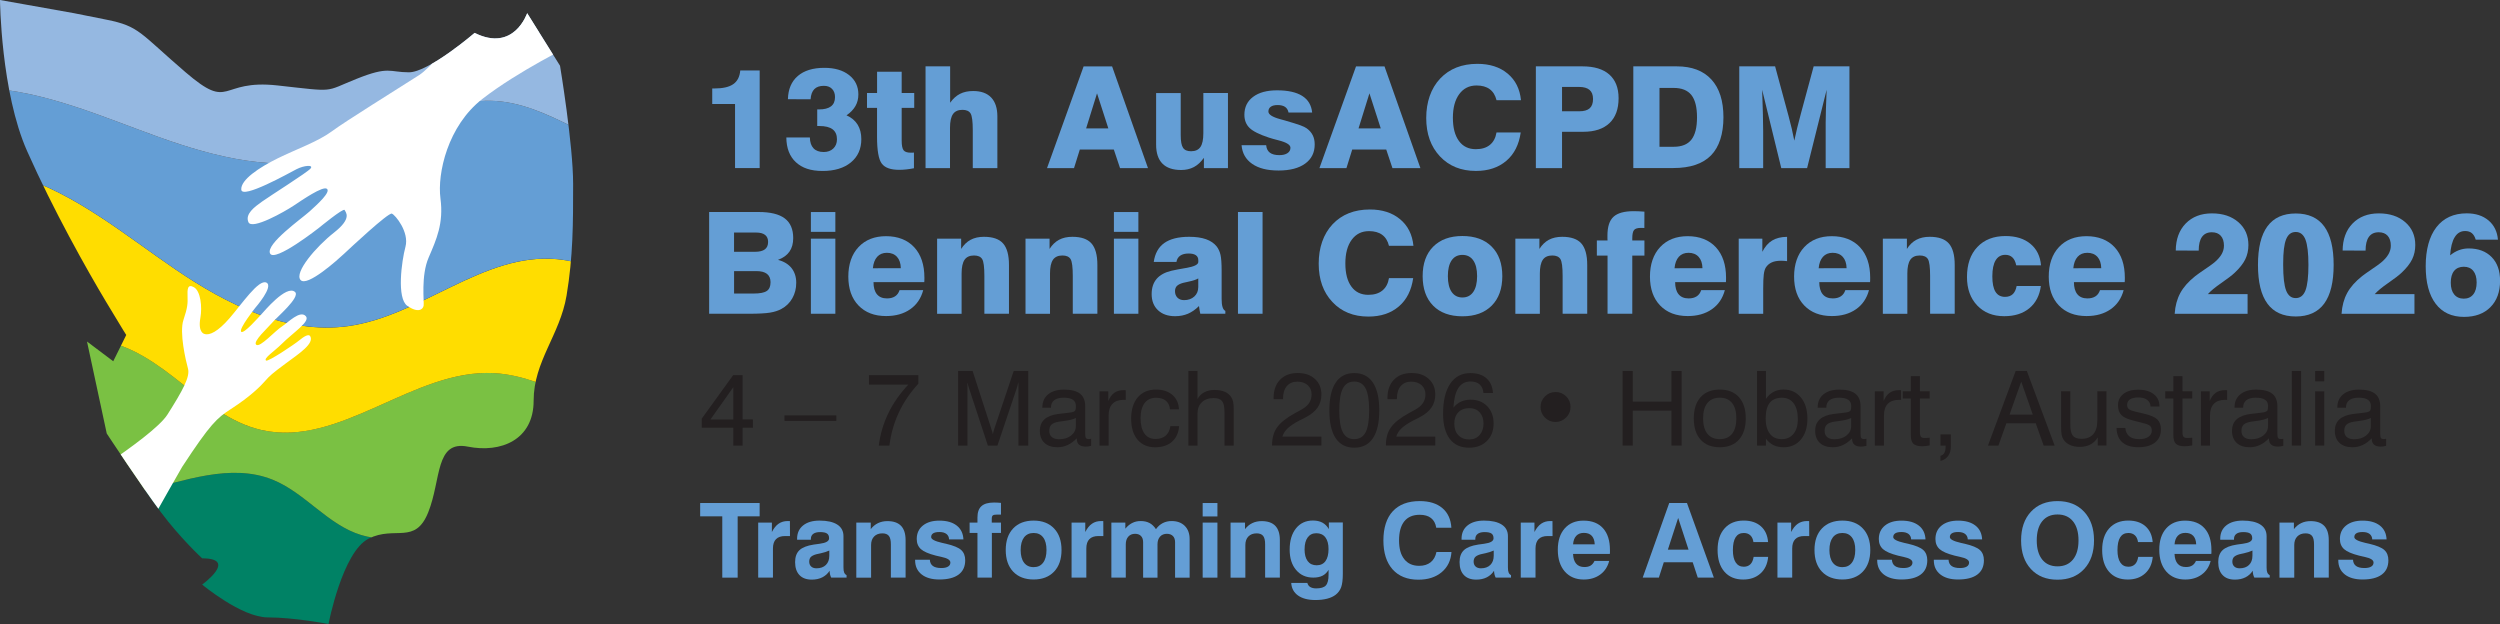
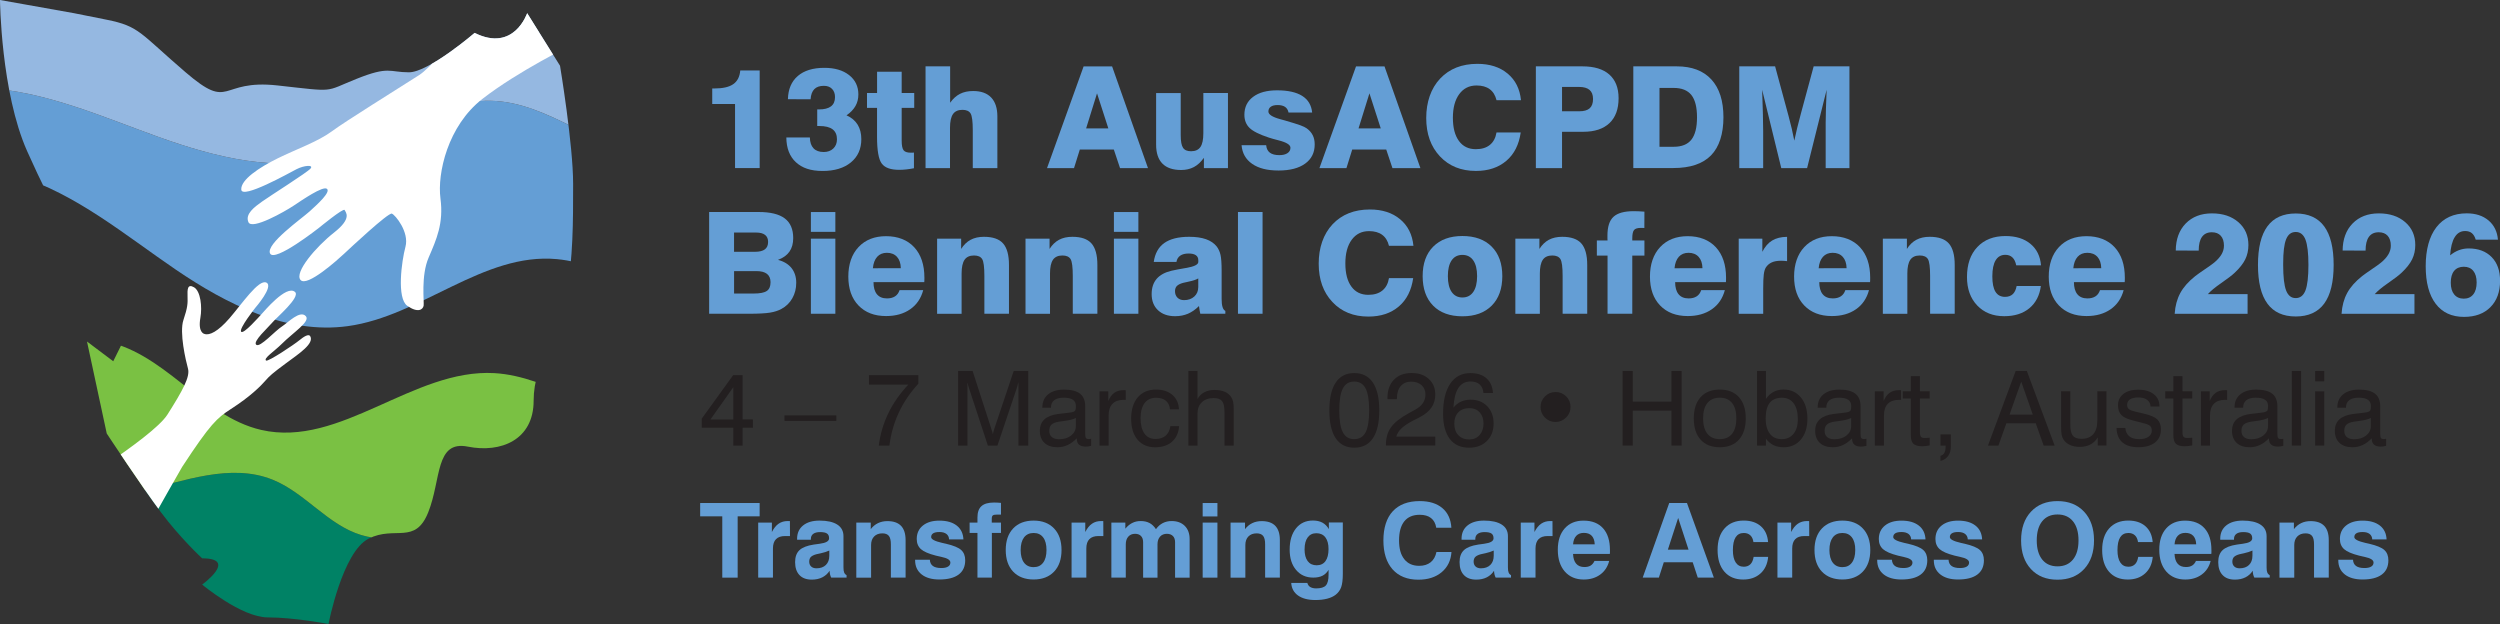
<svg xmlns="http://www.w3.org/2000/svg" id="Layer_1" data-name="Layer 1" viewBox="0 0 726.76 181.4">
  <rect x="0" y="0" width="726.76" height="181.4" fill="#333333" stroke="none" />
  <defs>
    <style>
      .cls-1 {
        fill: #95b8e1;
      }

      .cls-2 {
        fill: #fd0;
      }

      .cls-3 {
        fill: #231f20;
      }

      .cls-4 {
        fill: #fff;
      }

      .cls-5, .cls-6 {
        fill: none;
      }

      .cls-7 {
        fill: #649ed5;
      }

      .cls-8 {
        fill: #7ac143;
      }

      .cls-6 {
        clip-rule: evenodd;
      }

      .cls-9 {
        fill: #b7e5f9;
      }

      .cls-10 {
        clip-path: url(#clippath);
      }

      .cls-11 {
        fill: #008265;
      }
    </style>
    <clipPath id="clippath">
      <path class="cls-6" d="M0,0s.24,26.73,7.88,43.92c7.64,17.19,17.3,34.37,23.02,43.92,5.74,9.54,5.8,9.54,5.8,9.54l-3.78,7.64-7.63-5.74,5.74,26.74s10.04,15.26,15.77,22.92c5.73,7.64,11.97,13.37,11.97,13.37,10.53,0,0,7.63,0,7.63,0,0,11.44,9.54,19.07,9.54s17.66,1.91,17.66,1.91c0,0,4.04-21,11.68-24.82,7.65-3.83,13.49,1.91,17.31-7.64,3.82-9.54,1.96-21,11.52-19.09,9.55,1.9,19.12-1.91,19.12-13.36,0-11.46,7.64-19.11,9.57-30.55,1.91-11.45,1.91-21,1.91-32.46,0-11.46-3.81-34.36-3.81-34.36l-9.55-15.28s-3.82,11.46-15.27,5.73c0,0-13.36,11.46-19.1,11.46s-5.73-1.91-15.27,1.92c-9.54,3.81-5.73,3.81-22.93,1.9-17.18-1.9-13.36,7.64-26.72-3.82-13.37-11.46-13.37-13.37-22.92-15.28q-9.55-1.91-9.55-1.91L0,0h0Z" />
    </clipPath>
  </defs>
  <g>
    <path class="cls-7" d="M213.68,48.87v-18.63h-6.63v-4.52h.58c2.48,0,4.32-.41,5.52-1.25,1.21-.83,1.89-2.16,2.05-3.98h5.64v28.37h-7.17Z" />
    <path class="cls-7" d="M228.6,39.96h6.83c.03,1.38.38,2.43,1.06,3.15s1.67,1.08,2.97,1.08c1.15,0,2.08-.34,2.79-1.02.71-.68,1.06-1.58,1.06-2.69,0-1.29-.43-2.25-1.27-2.89-.85-.64-2.14-.96-3.87-.96h-.6v-4.82h.48c1.57,0,2.74-.3,3.52-.89.78-.6,1.17-1.49,1.17-2.68,0-1.02-.29-1.82-.87-2.41-.58-.59-1.37-.88-2.38-.88-1.21,0-2.13.32-2.76.96s-1,1.63-1.09,2.95l-6.59-.02c.07-2.9,1.02-5.15,2.86-6.74s4.42-2.38,7.74-2.38c3,0,5.39.7,7.19,2.11,1.79,1.41,2.69,3.28,2.69,5.62,0,1.26-.28,2.39-.85,3.38-.57,1-1.44,1.9-2.6,2.7,1.42.62,2.49,1.51,3.22,2.68.73,1.17,1.09,2.58,1.09,4.23,0,2.85-1.01,5.11-3.03,6.77-2.02,1.66-4.77,2.49-8.23,2.49s-5.93-.85-7.76-2.54c-1.83-1.69-2.75-4.09-2.78-7.2Z" />
    <path class="cls-7" d="M252.04,31.36v-4.32h2.93v-6.18h7.15v6.18h3.65v4.32h-3.65v9.46c0,1.45.19,2.4.56,2.87.37.47,1.08.7,2.11.7.23,0,.4,0,.53-.01.13,0,.25-.02.37-.03v4.56c-.75.15-1.48.26-2.2.34-.72.08-1.41.12-2.08.12-2.48,0-4.17-.6-5.08-1.82-.91-1.21-1.37-3.79-1.37-7.74v-8.45h-2.93Z" />
    <path class="cls-7" d="M269.06,48.87v-29.58h7.15v10.58c.83-1.18,1.79-2.04,2.87-2.59,1.08-.55,2.36-.82,3.83-.82,2.29,0,4.03.63,5.23,1.89,1.2,1.26,1.8,3.09,1.8,5.5v15.02h-7.15v-10.98c0-2.57-.21-4.21-.64-4.91s-1.22-1.05-2.37-1.05c-1.26,0-2.18.42-2.75,1.25s-.86,2.17-.86,4.01v11.69h-7.11Z" />
    <path class="cls-7" d="M315.02,19.3h8.27l10.44,29.58h-8.13l-1.81-5.42h-9.88l-1.69,5.42h-7.85l10.64-29.58ZM315.73,37.33h6.47l-3.29-10.2-3.17,10.2Z" />
    <path class="cls-7" d="M356.97,27.05v21.83h-6.99v-3.01c-.86,1.22-1.82,2.12-2.9,2.69-1.08.57-2.32.86-3.72.86-2.41,0-4.22-.62-5.44-1.86-1.22-1.24-1.83-3.07-1.83-5.51v-15h7.15v12.21c0,1.79.22,3.03.67,3.7.45.68,1.23,1.01,2.34,1.01,1.25,0,2.15-.41,2.72-1.24.57-.82.85-2.16.85-4.02v-11.67h7.15Z" />
    <path class="cls-7" d="M360.93,42.21h7.15c.08.96.44,1.69,1.07,2.17.64.48,1.56.72,2.76.72,1,0,1.79-.19,2.37-.58.58-.39.86-.91.86-1.57,0-.84-1.12-1.55-3.37-2.13-1.2-.31-2.18-.58-2.91-.82-2.73-.9-4.6-1.83-5.6-2.8-1-.97-1.51-2.25-1.51-3.83,0-2.21.84-3.95,2.53-5.21,1.69-1.27,4.01-1.9,6.97-1.9,3.16,0,5.59.54,7.31,1.62,1.71,1.08,2.68,2.69,2.89,4.83h-6.87c-.15-.74-.48-1.28-1.01-1.64-.52-.35-1.25-.53-2.17-.53-.86,0-1.52.16-1.98.49-.46.33-.69.79-.69,1.4,0,.86,1.16,1.6,3.49,2.23.56.15,1,.27,1.31.36,2.17.63,3.67,1.1,4.52,1.41.84.31,1.45.61,1.83.89.79.57,1.37,1.25,1.75,2.01.38.76.56,1.65.56,2.67,0,2.37-.92,4.22-2.77,5.56-1.85,1.34-4.42,2.01-7.73,2.01s-5.8-.64-7.67-1.93c-1.87-1.29-2.9-3.1-3.09-5.44Z" />
    <path class="cls-7" d="M394.21,19.3h8.27l10.44,29.58h-8.13l-1.81-5.42h-9.88l-1.69,5.42h-7.85l10.64-29.58ZM394.92,37.33h6.47l-3.29-10.2-3.17,10.2Z" />
    <path class="cls-7" d="M442.08,38.51c-.51,3.55-1.9,6.3-4.19,8.25s-5.23,2.93-8.84,2.93c-4.32,0-7.81-1.41-10.46-4.24-2.65-2.82-3.98-6.54-3.98-11.14s1.35-8.61,4.05-11.47c2.7-2.85,6.31-4.28,10.83-4.28,3.59,0,6.52.94,8.78,2.83,2.27,1.89,3.56,4.46,3.88,7.73h-7.11c-.35-1.42-1.01-2.49-1.98-3.2-.97-.72-2.25-1.07-3.83-1.07-2.12,0-3.79.84-5.02,2.51-1.23,1.67-1.85,3.96-1.85,6.87s.58,5.14,1.75,6.74c1.16,1.6,2.8,2.4,4.92,2.4,1.7,0,3.06-.41,4.09-1.25,1.02-.83,1.66-2.03,1.92-3.61h7.03Z" />
    <path class="cls-7" d="M446.48,48.87v-29.58h13.53c3.43,0,6.04.79,7.83,2.38,1.79,1.59,2.69,3.88,2.69,6.88,0,3.15-.88,5.56-2.65,7.24s-4.31,2.52-7.63,2.52h-6.16v10.56h-7.61ZM454.09,32.35h5.02c1.37,0,2.37-.29,3.02-.87.65-.58.97-1.48.97-2.7s-.34-2.06-1.01-2.64c-.68-.58-1.7-.87-3.06-.87h-4.94v7.09Z" />
    <path class="cls-7" d="M474.81,48.87v-29.58h12.63c4.38,0,7.73,1.27,10.07,3.82,2.34,2.55,3.5,6.21,3.5,10.99s-1.21,8.63-3.62,11.08-6.06,3.67-10.93,3.67h-11.65ZM482.42,42.67h4.12c2.34,0,4.06-.69,5.15-2.07,1.09-1.38,1.64-3.54,1.64-6.49s-.55-5.12-1.64-6.49c-1.09-1.37-2.81-2.06-5.15-2.06h-4.12v17.11Z" />
    <path class="cls-7" d="M505.61,48.87v-29.58h10.42l3.9,14.4c.35,1.27.66,2.51.94,3.7.28,1.2.53,2.37.74,3.5.25-1.2.54-2.47.86-3.78s.69-2.73,1.1-4.25l3.67-13.57h10.4v29.58h-6.91v-13.11c0-.92.02-2.22.07-3.89.05-1.67.12-3.59.21-5.77l-5.68,22.77h-7.51l-5.56-22.77c.09,2.62.17,4.98.22,7.08.05,2.1.08,3.73.08,4.91v10.78h-6.97Z" />
    <path class="cls-7" d="M206.15,91.21v-29.58h14.36c3.44,0,5.98.62,7.62,1.86,1.64,1.24,2.46,3.14,2.46,5.71,0,1.59-.36,2.91-1.09,3.95-.73,1.04-1.84,1.84-3.34,2.4,1.71.44,3.03,1.24,3.94,2.38.91,1.15,1.37,2.57,1.37,4.27s-.38,3.16-1.13,4.5-1.82,2.38-3.18,3.11c-.92.51-2.04.87-3.35,1.08s-3.33.32-6.06.32h-11.57ZM213.4,73.2h6.08c1.29,0,2.24-.24,2.87-.71s.94-1.19.94-2.16c0-.9-.29-1.58-.88-2.04-.59-.46-1.46-.69-2.61-.69h-6.41v5.6ZM213.4,85.33h5.72c1.81,0,3.07-.25,3.8-.75s1.08-1.35,1.08-2.54c0-1.07-.35-1.88-1.03-2.42-.69-.54-1.72-.81-3.08-.81h-6.49v6.53Z" />
    <path class="cls-7" d="M235.73,67.4v-5.76h7.11v5.76h-7.11ZM235.73,91.21v-21.83h7.11v21.83h-7.11Z" />
    <path class="cls-7" d="M261.51,84.35h6.87c-.64,2.4-1.9,4.25-3.79,5.56-1.88,1.31-4.21,1.97-7,1.97-3.39,0-6.06-1.03-8.03-3.08-1.97-2.05-2.95-4.86-2.95-8.4s.99-6.48,2.97-8.58c1.98-2.11,4.65-3.16,8.01-3.16s6.19,1.07,8.17,3.21c1.98,2.14,2.97,5.1,2.97,8.88,0,.35,0,.61-.01.79s-.02.34-.03.47h-14.76c0,1.54.33,2.71.99,3.52s1.64,1.22,2.92,1.22c.95,0,1.73-.2,2.35-.6s1.05-1,1.31-1.79ZM253.74,77.98l8.13-.02c-.03-1.41-.4-2.5-1.11-3.29-.72-.79-1.7-1.18-2.94-1.18-1.18,0-2.12.39-2.82,1.16-.7.78-1.12,1.89-1.25,3.33Z" />
    <path class="cls-7" d="M272.42,91.21v-21.83h6.99v2.99c.75-1.19,1.67-2.08,2.75-2.66s2.38-.87,3.88-.87c2.56,0,4.41.64,5.55,1.92,1.14,1.28,1.72,3.36,1.72,6.25v14.2h-7.15v-10.98c0-2.57-.21-4.21-.64-4.91s-1.22-1.05-2.37-1.05c-1.26,0-2.18.42-2.75,1.25s-.86,2.17-.86,4.01v11.69h-7.11Z" />
    <path class="cls-7" d="M298.12,91.21v-21.83h6.99v2.99c.75-1.19,1.67-2.08,2.75-2.66s2.38-.87,3.88-.87c2.56,0,4.41.64,5.55,1.92,1.14,1.28,1.72,3.36,1.72,6.25v14.2h-7.15v-10.98c0-2.57-.21-4.21-.64-4.91s-1.22-1.05-2.37-1.05c-1.26,0-2.18.42-2.75,1.25s-.86,2.17-.86,4.01v11.69h-7.11Z" />
    <path class="cls-7" d="M323.82,67.4v-5.76h7.11v5.76h-7.11ZM323.82,91.21v-21.83h7.11v21.83h-7.11Z" />
    <path class="cls-7" d="M356.22,91.21h-7.29c-.08-.35-.15-.71-.21-1.08-.06-.37-.12-.76-.17-1.16-1.01,1-2.07,1.75-3.2,2.23-1.13.48-2.37.72-3.73.72-2.1,0-3.76-.58-4.99-1.74s-1.84-2.72-1.84-4.69c0-1.81.48-3.28,1.44-4.41.96-1.13,2.41-1.92,4.35-2.38,1.07-.24,2.43-.5,4.08-.78,2.46-.4,3.69-.99,3.69-1.77v-.52c0-.63-.24-1.11-.71-1.44-.48-.33-1.18-.49-2.12-.49-1.02,0-1.82.21-2.42.62-.6.42-.97,1.02-1.11,1.83h-6.59c.35-2.46,1.37-4.3,3.06-5.5,1.69-1.2,4.1-1.81,7.22-1.81,1.94,0,3.58.23,4.91.7,1.33.47,2.37,1.18,3.12,2.13.52.68.89,1.5,1.1,2.44s.32,2.46.32,4.55v8.27c0,.99.09,1.77.27,2.34s.45.94.81,1.11v.82ZM348.35,80.93c-.55.35-1.51.67-2.89.96-.67.13-1.18.25-1.53.34-.86.24-1.46.55-1.82.92-.36.38-.53.88-.53,1.51,0,.78.24,1.4.72,1.88.48.48,1.12.71,1.91.71,1.22,0,2.21-.35,2.98-1.05s1.15-1.62,1.15-2.76v-2.51Z" />
    <path class="cls-7" d="M359.88,91.21v-29.58h7.15v29.58h-7.15Z" />
    <path class="cls-7" d="M410.82,80.85c-.51,3.55-1.9,6.3-4.19,8.25s-5.23,2.93-8.84,2.93c-4.32,0-7.81-1.41-10.46-4.24-2.65-2.82-3.98-6.54-3.98-11.14s1.35-8.61,4.05-11.47c2.7-2.85,6.31-4.28,10.83-4.28,3.59,0,6.52.94,8.78,2.83,2.27,1.89,3.56,4.46,3.88,7.73h-7.11c-.35-1.42-1.01-2.49-1.98-3.2-.97-.72-2.25-1.07-3.83-1.07-2.12,0-3.79.84-5.02,2.51-1.23,1.67-1.85,3.96-1.85,6.87s.58,5.14,1.75,6.74c1.16,1.6,2.8,2.4,4.92,2.4,1.7,0,3.06-.41,4.09-1.25,1.02-.83,1.66-2.03,1.92-3.61h7.03Z" />
    <path class="cls-7" d="M413.57,80.27c0-3.65,1.02-6.51,3.07-8.57,2.05-2.06,4.88-3.09,8.49-3.09s6.47,1.03,8.52,3.09c2.05,2.06,3.08,4.92,3.08,8.57s-1.03,6.52-3.08,8.58c-2.06,2.07-4.9,3.1-8.52,3.1s-6.48-1.03-8.51-3.09c-2.03-2.06-3.05-4.93-3.05-8.59ZM420.9,80.27c0,2,.37,3.53,1.1,4.6.74,1.07,1.78,1.61,3.13,1.61s2.42-.54,3.16-1.62c.74-1.08,1.11-2.61,1.11-4.59s-.37-3.49-1.11-4.56c-.74-1.07-1.8-1.61-3.16-1.61s-2.41.53-3.14,1.6-1.09,2.59-1.09,4.57Z" />
    <path class="cls-7" d="M440.52,91.21v-21.83h6.99v2.99c.75-1.19,1.67-2.08,2.75-2.66s2.38-.87,3.88-.87c2.56,0,4.41.64,5.55,1.92,1.14,1.28,1.72,3.36,1.72,6.25v14.2h-7.15v-10.98c0-2.57-.21-4.21-.64-4.91s-1.22-1.05-2.37-1.05c-1.26,0-2.18.42-2.75,1.25s-.86,2.17-.86,4.01v11.69h-7.11Z" />
    <path class="cls-7" d="M467.32,91.21v-16.91h-3.11v-4.4h3.11c-.01-.17-.02-.36-.03-.56s0-.5,0-.88c0-2.54.58-4.36,1.76-5.44s3.12-1.63,5.85-1.63c.39,0,.85.01,1.38.03.53.02,1.11.06,1.76.11l-.02,4.76c-.11-.01-.24-.02-.39-.03s-.36-.01-.61-.01c-.98,0-1.64.2-1.99.61-.35.41-.52,1.22-.52,2.42v.62h3.53v4.4h-3.53v16.91h-7.17Z" />
    <path class="cls-7" d="M494.55,84.35h6.87c-.64,2.4-1.9,4.25-3.79,5.56-1.88,1.31-4.21,1.97-7,1.97-3.39,0-6.06-1.03-8.03-3.08-1.97-2.05-2.95-4.86-2.95-8.4s.99-6.48,2.97-8.58c1.98-2.11,4.65-3.16,8.01-3.16s6.19,1.07,8.17,3.21c1.98,2.14,2.97,5.1,2.97,8.88,0,.35,0,.61-.01.79s-.02.34-.03.47h-14.76c0,1.54.33,2.71.99,3.52s1.64,1.22,2.92,1.22c.95,0,1.73-.2,2.35-.6s1.05-1,1.31-1.79ZM486.78,77.98l8.13-.02c-.03-1.41-.4-2.5-1.11-3.29-.72-.79-1.7-1.18-2.94-1.18-1.18,0-2.12.39-2.82,1.16-.7.78-1.12,1.89-1.25,3.33Z" />
    <path class="cls-7" d="M505.45,91.21v-21.83h6.87v3.82c.76-1.5,1.71-2.59,2.85-3.28s2.58-1.05,4.34-1.07v7.07c-.31-.04-.61-.07-.91-.09-.3-.02-.59-.03-.85-.03-1.1,0-2.01.16-2.72.49-.72.33-1.29.83-1.72,1.51-.27.46-.46,1.11-.57,1.96-.11.85-.17,2.23-.17,4.13v7.33h-7.11Z" />
    <path class="cls-7" d="M536.45,84.35h6.87c-.64,2.4-1.9,4.25-3.79,5.56-1.88,1.31-4.21,1.97-7,1.97-3.39,0-6.06-1.03-8.03-3.08-1.97-2.05-2.95-4.86-2.95-8.4s.99-6.48,2.97-8.58c1.98-2.11,4.65-3.16,8.01-3.16s6.19,1.07,8.17,3.21c1.98,2.14,2.97,5.1,2.97,8.88,0,.35,0,.61-.01.79s-.02.34-.03.47h-14.76c0,1.54.33,2.71.99,3.52s1.64,1.22,2.92,1.22c.95,0,1.73-.2,2.35-.6s1.05-1,1.31-1.79ZM528.68,77.98l8.13-.02c-.03-1.41-.4-2.5-1.11-3.29-.72-.79-1.7-1.18-2.94-1.18-1.18,0-2.12.39-2.82,1.16-.7.78-1.12,1.89-1.25,3.33Z" />
    <path class="cls-7" d="M547.35,91.21v-21.83h6.99v2.99c.75-1.19,1.67-2.08,2.75-2.66s2.38-.87,3.88-.87c2.56,0,4.41.64,5.55,1.92,1.14,1.28,1.72,3.36,1.72,6.25v14.2h-7.15v-10.98c0-2.57-.21-4.21-.64-4.91s-1.22-1.05-2.37-1.05c-1.26,0-2.18.42-2.75,1.25s-.86,2.17-.86,4.01v11.69h-7.11Z" />
    <path class="cls-7" d="M593.29,83.12c-.36,2.77-1.48,4.93-3.34,6.48-1.87,1.55-4.31,2.32-7.32,2.32-3.25,0-5.87-1.04-7.85-3.12-1.98-2.08-2.97-4.84-2.97-8.26,0-3.69,1-6.61,3.01-8.73,2.01-2.13,4.74-3.19,8.19-3.19,3,0,5.41.75,7.24,2.26,1.83,1.51,2.85,3.59,3.08,6.25h-7.21c-.2-1.02-.57-1.78-1.1-2.29-.53-.51-1.22-.76-2.07-.76-1.23,0-2.17.53-2.81,1.59-.64,1.06-.96,2.61-.96,4.66s.3,3.5.91,4.49,1.54,1.48,2.78,1.48c.94,0,1.68-.26,2.24-.78.56-.52.93-1.31,1.13-2.37h7.05Z" />
    <path class="cls-7" d="M610.48,84.35h6.87c-.64,2.4-1.9,4.25-3.79,5.56-1.88,1.31-4.21,1.97-7,1.97-3.39,0-6.06-1.03-8.03-3.08-1.97-2.05-2.95-4.86-2.95-8.4s.99-6.48,2.97-8.58c1.98-2.11,4.65-3.16,8.01-3.16s6.19,1.07,8.17,3.21c1.98,2.14,2.97,5.1,2.97,8.88,0,.35,0,.61-.01.79s-.02.34-.03.47h-14.76c0,1.54.33,2.71.99,3.52s1.64,1.22,2.92,1.22c.95,0,1.73-.2,2.35-.6s1.05-1,1.31-1.79ZM602.71,77.98l8.13-.02c-.03-1.41-.4-2.5-1.11-3.29-.72-.79-1.7-1.18-2.94-1.18-1.18,0-2.12.39-2.82,1.16-.7.78-1.12,1.89-1.25,3.33Z" />
    <path class="cls-7" d="M632.19,91.21c.15-2.29.69-4.29,1.62-6.01.93-1.72,2.38-3.36,4.35-4.93.62-.48,1.55-1.14,2.8-1.99,1.25-.84,2.16-1.49,2.72-1.95.95-.79,1.66-1.59,2.13-2.4.47-.81.7-1.64.7-2.5,0-1.25-.31-2.21-.92-2.89s-1.49-1.02-2.61-1.02c-1.26,0-2.21.45-2.85,1.34s-.96,2.22-.96,3.99l-6.67-.02c.03-3.29.99-5.92,2.9-7.87,1.91-1.95,4.45-2.93,7.62-2.93s5.71.85,7.67,2.54c1.95,1.69,2.93,3.91,2.93,6.64,0,1.53-.3,2.92-.91,4.17s-1.64,2.56-3.1,3.93c-.75.71-2.04,1.7-3.88,2.97s-3.13,2.35-3.9,3.23h11.55v5.72h-21.18Z" />
    <path class="cls-7" d="M656.4,77.02c0-4.99.91-8.73,2.74-11.22,1.83-2.49,4.58-3.74,8.24-3.74s6.44,1.25,8.27,3.74c1.83,2.49,2.75,6.23,2.75,11.22s-.92,8.75-2.75,11.24c-1.83,2.49-4.59,3.74-8.27,3.74s-6.42-1.25-8.24-3.74c-1.83-2.49-2.74-6.24-2.74-11.24ZM663.73,77.02c0,3.47.28,5.94.85,7.42s1.5,2.22,2.8,2.22,2.25-.75,2.83-2.24c.57-1.49.86-3.96.86-7.4s-.29-5.86-.86-7.35c-.58-1.49-1.52-2.23-2.83-2.23s-2.23.71-2.8,2.13c-.57,1.42-.85,3.77-.85,7.05v.4Z" />
    <path class="cls-7" d="M680.7,91.21c.15-2.29.69-4.29,1.62-6.01.93-1.72,2.38-3.36,4.35-4.93.62-.48,1.55-1.14,2.8-1.99,1.25-.84,2.16-1.49,2.72-1.95.95-.79,1.66-1.59,2.13-2.4.47-.81.7-1.64.7-2.5,0-1.25-.31-2.21-.92-2.89s-1.49-1.02-2.61-1.02c-1.26,0-2.21.45-2.85,1.34s-.96,2.22-.96,3.99l-6.67-.02c.03-3.29.99-5.92,2.9-7.87,1.91-1.95,4.45-2.93,7.62-2.93s5.71.85,7.67,2.54c1.95,1.69,2.93,3.91,2.93,6.64,0,1.53-.3,2.92-.91,4.17s-1.64,2.56-3.1,3.93c-.75.71-2.04,1.7-3.88,2.97s-3.13,2.35-3.9,3.23h11.55v5.72h-21.18Z" />
    <path class="cls-7" d="M726.14,69.67h-6.44c-.25-.86-.63-1.49-1.13-1.9s-1.15-.61-1.96-.61c-1.27,0-2.28.59-3.01,1.78-.74,1.18-1.18,2.95-1.34,5.29.82-.67,1.67-1.17,2.57-1.51.9-.33,1.83-.5,2.81-.5,2.82,0,5.05.84,6.69,2.51s2.45,3.96,2.45,6.87c0,3.25-.94,5.82-2.81,7.7-1.87,1.88-4.43,2.82-7.67,2.82-3.57,0-6.32-1.27-8.25-3.83-1.93-2.55-2.89-6.19-2.89-10.93s1.04-8.65,3.12-11.32,5.02-4.02,8.8-4.02c2.6,0,4.71.69,6.34,2.06,1.63,1.37,2.54,3.24,2.74,5.59ZM716.24,86.82c1.16,0,2.08-.41,2.74-1.23.66-.82.99-1.98.99-3.46s-.33-2.59-.98-3.39c-.66-.8-1.57-1.2-2.75-1.2s-2.16.4-2.81,1.2c-.66.8-.98,1.95-.98,3.43s.33,2.62,1,3.43c.67.82,1.6,1.22,2.79,1.22Z" />
    <path class="cls-3" d="M213.17,129.53v-5.18h-9.17v-2.65l9.14-12.65h2.74v12.88h2.99v2.42h-2.99v5.18h-2.71ZM206.53,121.94h6.64v-9.38l-6.64,9.38Z" />
    <path class="cls-3" d="M228.05,122.36v-1.61h15.08v1.61h-15.08Z" />
    <path class="cls-3" d="M255.46,129.53c.44-3.35,1.37-6.48,2.78-9.4s3.35-5.7,5.82-8.33h-11.45v-2.75h14.36v2.5c-2.38,2.57-4.26,5.35-5.66,8.34-1.4,2.99-2.32,6.2-2.76,9.64h-3.08Z" />
    <path class="cls-3" d="M281.24,111.05v18.48h-2.71v-21.69h4.21l5.37,16.6c.16.47.27.84.35,1.1.07.26.13.49.17.68.08-.36.16-.69.24-.97.08-.28.16-.55.25-.81l5.57-16.6h4.23v21.69h-2.86v-18.48c-.07.31-.15.63-.24.95-.09.32-.18.63-.28.95l-5.58,16.58h-2.78l-5.45-16.58c-.1-.27-.19-.57-.27-.88-.08-.31-.15-.65-.22-1.02Z" />
    <path class="cls-3" d="M313,127.43c-.82.86-1.7,1.51-2.63,1.94-.93.43-1.91.65-2.95.65-1.61,0-2.87-.42-3.77-1.26-.9-.84-1.36-2-1.36-3.48s.44-2.56,1.33-3.37c.89-.81,2.24-1.34,4.06-1.58.46-.05,1.08-.12,1.87-.21,1.34-.14,2.17-.27,2.47-.4.31-.12.51-.27.6-.46s.15-.61.15-1.24c0-.81-.29-1.41-.88-1.81-.59-.4-1.48-.6-2.66-.6s-2.15.24-2.78.74-.93,1.22-.93,2.18h-2.5v-.12c0-1.59.56-2.85,1.68-3.77,1.12-.92,2.66-1.38,4.62-1.38,2.11,0,3.66.4,4.66,1.19,1,.79,1.5,2.02,1.5,3.7v7.89c0,.68.07,1.11.22,1.31.15.2.41.29.8.29.08,0,.17,0,.29-.02.11-.02.25-.04.41-.07v2.05c-.32.09-.61.15-.85.18-.24.03-.47.05-.68.05-.88,0-1.55-.19-1.99-.57-.44-.38-.66-.96-.66-1.74v-.09ZM312.75,121.51c-.71.38-1.92.68-3.64.9-.61.08-1.06.14-1.37.19-.96.16-1.65.44-2.08.85-.42.41-.63,1.01-.63,1.8s.24,1.39.74,1.81c.49.42,1.19.63,2.11.63,1.42,0,2.59-.36,3.5-1.08.91-.72,1.37-1.63,1.37-2.75v-2.36Z" />
    <path class="cls-3" d="M319.63,129.53v-15.77h2.56v2.83c.42-1.06.99-1.85,1.72-2.38s1.61-.79,2.66-.79c.2,0,.34,0,.43,0,.09,0,.18.02.26.04v2.8c-.07,0-.15-.02-.24-.02s-.22,0-.4,0c-1.41,0-2.49.39-3.23,1.16-.74.77-1.11,1.89-1.11,3.36v8.78h-2.65Z" />
    <path class="cls-3" d="M340.11,119.01c-.08-1.08-.47-1.91-1.17-2.5-.7-.58-1.66-.88-2.88-.88-1.43,0-2.54.52-3.32,1.55-.78,1.03-1.17,2.5-1.17,4.42s.38,3.41,1.13,4.45c.75,1.04,1.81,1.56,3.19,1.56,1.24,0,2.23-.32,2.97-.96s1.2-1.57,1.38-2.78h2.53c-.14,1.93-.82,3.44-2.05,4.53-1.23,1.08-2.87,1.63-4.95,1.63s-3.86-.74-5.09-2.22c-1.23-1.48-1.85-3.51-1.85-6.1s.64-4.71,1.93-6.21c1.29-1.5,3.05-2.25,5.3-2.25,1.98,0,3.57.52,4.76,1.55,1.19,1.04,1.83,2.44,1.91,4.2h-2.62Z" />
    <path class="cls-3" d="M355.97,129.53v-9.7c0-1.56-.24-2.64-.71-3.23-.48-.59-1.29-.88-2.45-.88-1.43,0-2.57.4-3.42,1.21s-1.27,1.9-1.27,3.28v9.32h-2.65v-21.69h2.65v8.14c.48-.85,1.14-1.51,1.99-1.95.84-.45,1.83-.67,2.96-.67,1.19,0,2.19.18,3,.54s1.44.89,1.89,1.61c.24.38.42.83.53,1.35.11.52.16,1.33.16,2.45v10.22h-2.68Z" />
-     <path class="cls-3" d="M369.79,129.53v-.18c0-2.03.49-3.74,1.48-5.13.99-1.39,2.71-2.76,5.16-4.1l1.78-.97c1.06-.58,1.84-1.23,2.33-1.96.5-.73.74-1.57.74-2.53,0-1.12-.38-2.02-1.13-2.69-.76-.68-1.77-1.02-3.03-1.02s-2.3.43-3.03,1.29c-.73.86-1.1,2.05-1.1,3.56v.25h-2.75v-.37c0-2.24.63-4.01,1.89-5.3,1.26-1.3,2.96-1.94,5.11-1.94s3.75.57,5.01,1.72c1.26,1.15,1.89,2.66,1.89,4.52,0,1.45-.37,2.72-1.1,3.79-.74,1.08-1.88,2.01-3.42,2.82l-1.78.9c-1.61.84-2.79,1.63-3.54,2.35-.75.72-1.25,1.52-1.5,2.39h11.34v2.59h-14.36Z" />
    <path class="cls-3" d="M386.45,119.32c0-3.55.61-6.25,1.84-8.1,1.23-1.84,3.02-2.77,5.39-2.77s4.18.92,5.42,2.76c1.24,1.84,1.86,4.54,1.86,8.11s-.62,6.23-1.85,8.07c-1.23,1.84-3.04,2.75-5.43,2.75s-4.16-.92-5.39-2.75c-1.23-1.84-1.84-4.53-1.84-8.07ZM389.33,119.32c0,2.91.35,5.02,1.04,6.35.7,1.33,1.8,1.99,3.3,1.99s2.61-.66,3.31-1.98c.69-1.32,1.04-3.44,1.04-6.37s-.35-5.07-1.04-6.4c-.69-1.33-1.79-1.99-3.31-1.99s-2.6.67-3.3,2.01c-.7,1.34-1.04,3.47-1.04,6.38Z" />
    <path class="cls-3" d="M402.89,129.53v-.18c0-2.03.49-3.74,1.48-5.13.99-1.39,2.71-2.76,5.16-4.1l1.78-.97c1.06-.58,1.84-1.23,2.33-1.96.5-.73.74-1.57.74-2.53,0-1.12-.38-2.02-1.13-2.69-.76-.68-1.77-1.02-3.03-1.02s-2.3.43-3.03,1.29c-.73.86-1.1,2.05-1.1,3.56v.25h-2.75v-.37c0-2.24.63-4.01,1.89-5.3,1.26-1.3,2.96-1.94,5.11-1.94s3.75.57,5.01,1.72c1.26,1.15,1.89,2.66,1.89,4.52,0,1.45-.37,2.72-1.1,3.79-.74,1.08-1.88,2.01-3.42,2.82l-1.78.9c-1.61.84-2.79,1.63-3.54,2.35-.75.72-1.25,1.52-1.5,2.39h11.34v2.59h-14.36Z" />
    <path class="cls-3" d="M434.02,114.25h-2.78c-.1-1.1-.47-1.93-1.1-2.5-.64-.57-1.53-.85-2.67-.85-1.53,0-2.7.63-3.52,1.89-.81,1.26-1.29,3.16-1.43,5.71.6-.76,1.32-1.33,2.16-1.72.84-.39,1.78-.59,2.82-.59,2,0,3.62.64,4.85,1.91,1.23,1.27,1.85,2.95,1.85,5.03s-.66,3.79-1.97,5.08c-1.31,1.3-3.03,1.94-5.15,1.94-2.44,0-4.32-.85-5.62-2.55-1.3-1.7-1.95-4.15-1.95-7.34,0-3.76.69-6.66,2.08-8.72,1.38-2.05,3.33-3.08,5.85-3.08,1.98,0,3.54.5,4.68,1.51s1.77,2.44,1.9,4.29ZM431.27,123.14c0-1.37-.38-2.45-1.13-3.27s-1.74-1.22-2.97-1.22c-1.37,0-2.45.4-3.23,1.21-.78.8-1.17,1.91-1.17,3.31s.39,2.52,1.17,3.34,1.83,1.24,3.14,1.24,2.27-.42,3.03-1.27,1.15-1.96,1.15-3.34Z" />
    <path class="cls-3" d="M447.85,118.31c0-1.21.43-2.23,1.28-3.08s1.89-1.27,3.09-1.27,2.22.43,3.07,1.27c.85.85,1.27,1.87,1.27,3.07s-.43,2.23-1.29,3.08c-.86.86-1.89,1.29-3.08,1.29s-2.23-.43-3.08-1.28c-.84-.85-1.27-1.89-1.27-3.09Z" />
    <path class="cls-3" d="M471.7,129.53v-21.69h2.95v8.91h11.25v-8.91h2.96v21.69h-2.96v-10.16h-11.25v10.16h-2.95Z" />
    <path class="cls-3" d="M492.39,121.63c0-2.64.66-4.7,1.98-6.17,1.32-1.47,3.17-2.21,5.56-2.21s4.26.73,5.58,2.2c1.33,1.47,1.99,3.53,1.99,6.18s-.66,4.71-1.98,6.18-3.17,2.21-5.56,2.21-4.26-.73-5.58-2.2c-1.33-1.47-1.99-3.53-1.99-6.19ZM495.1,121.63c0,1.95.42,3.45,1.26,4.48.84,1.04,2.04,1.55,3.6,1.55s2.74-.52,3.56-1.55c.82-1.04,1.24-2.53,1.24-4.48s-.41-3.43-1.24-4.47c-.83-1.04-2.01-1.55-3.56-1.55s-2.77.52-3.61,1.55c-.84,1.03-1.25,2.52-1.25,4.48Z" />
    <path class="cls-3" d="M510.78,129.53v-21.69h2.59v8.11c.61-.89,1.34-1.57,2.2-2.03s1.83-.68,2.91-.68c2.09,0,3.77.77,5.04,2.3s1.9,3.58,1.9,6.16-.63,4.55-1.88,6.06-2.93,2.26-5.03,2.26c-1.11,0-2.08-.2-2.91-.6-.83-.4-1.57-1.03-2.23-1.87v1.99h-2.59ZM513.28,121.54c0,1.96.4,3.47,1.21,4.53.8,1.06,1.95,1.59,3.45,1.59s2.6-.52,3.44-1.55c.84-1.03,1.26-2.44,1.26-4.24,0-1.99-.41-3.53-1.21-4.62-.81-1.08-1.96-1.63-3.45-1.63s-2.73.49-3.51,1.48c-.78.99-1.17,2.46-1.17,4.43Z" />
    <path class="cls-3" d="M538.39,127.43c-.82.86-1.7,1.51-2.63,1.94-.93.43-1.91.65-2.95.65-1.61,0-2.87-.42-3.77-1.26-.9-.84-1.36-2-1.36-3.48s.44-2.56,1.33-3.37c.89-.81,2.24-1.34,4.06-1.58.46-.05,1.08-.12,1.87-.21,1.34-.14,2.17-.27,2.47-.4.31-.12.51-.27.6-.46s.15-.61.15-1.24c0-.81-.29-1.41-.88-1.81-.59-.4-1.48-.6-2.66-.6s-2.15.24-2.78.74-.93,1.22-.93,2.18h-2.5v-.12c0-1.59.56-2.85,1.68-3.77,1.12-.92,2.66-1.38,4.62-1.38,2.11,0,3.66.4,4.66,1.19,1,.79,1.5,2.02,1.5,3.7v7.89c0,.68.07,1.11.22,1.31.15.2.41.29.8.29.08,0,.17,0,.29-.02.11-.02.25-.04.41-.07v2.05c-.32.09-.61.15-.85.18-.24.03-.47.05-.68.05-.88,0-1.55-.19-1.99-.57-.44-.38-.66-.96-.66-1.74v-.09ZM538.14,121.51c-.71.38-1.92.68-3.64.9-.61.08-1.06.14-1.37.19-.96.16-1.65.44-2.08.85-.42.41-.63,1.01-.63,1.8s.24,1.39.74,1.81c.49.42,1.19.63,2.11.63,1.42,0,2.59-.36,3.5-1.08.91-.72,1.37-1.63,1.37-2.75v-2.36Z" />
    <path class="cls-3" d="M545.02,129.53v-15.77h2.56v2.83c.42-1.06.99-1.85,1.72-2.38s1.61-.79,2.66-.79c.2,0,.34,0,.43,0,.09,0,.18.02.26.04v2.8c-.07,0-.15-.02-.24-.02s-.22,0-.4,0c-1.41,0-2.49.39-3.23,1.16-.74.77-1.11,1.89-1.11,3.36v8.78h-2.65Z" />
    <path class="cls-3" d="M558.13,125.56c0,.71.1,1.18.3,1.41s.57.35,1.11.35c.16,0,.35,0,.57-.02.22,0,.51-.03.86-.06v2.25c-.44.08-.84.14-1.19.18-.35.04-.66.06-.93.06-1.25,0-2.12-.24-2.62-.72-.5-.48-.75-1.33-.75-2.56v-10.59h-2.35v-2.11h2.35v-4.4h2.65v4.4h2.84v2.11h-2.84v9.69Z" />
    <path class="cls-3" d="M564.1,129.53v-3.25h3.02v3.52c0,1.11-.26,2.03-.79,2.75-.53.73-1.27,1.21-2.23,1.44v-1.5c.47-.1.84-.36,1.1-.8.26-.44.39-1,.39-1.7v-.46h-1.49Z" />
    <path class="cls-3" d="M577.91,129.53l8.05-21.69h3.25l8.08,21.69h-3.19l-2.3-6.48h-8.54l-2.31,6.48h-3.05ZM584.18,120.52h6.76l-3.36-9.57-3.4,9.57Z" />
    <path class="cls-3" d="M601.85,113.76v9.67c0,1.55.24,2.63.73,3.23.49.6,1.31.91,2.47.91,1.53,0,2.69-.45,3.47-1.35.79-.9,1.18-2.22,1.18-3.97v-8.5h2.65v15.77h-2.53v-2.36c-.55.91-1.26,1.6-2.14,2.06-.87.46-1.9.69-3.08.69-1.1,0-2.06-.19-2.87-.56s-1.44-.9-1.87-1.59c-.25-.38-.42-.83-.53-1.35-.11-.52-.16-1.33-.16-2.45v-10.22h2.68Z" />
    <path class="cls-3" d="M615.29,124.41h2.55c.1,1.07.48,1.88,1.16,2.43.67.55,1.63.82,2.86.82,1.14,0,2.04-.22,2.69-.67s.99-1.06.99-1.83c0-.58-.17-1.02-.49-1.33-.33-.31-.97-.58-1.92-.8l-2.96-.77c-1.67-.4-2.83-.93-3.48-1.6s-.98-1.61-.98-2.83c0-1.39.53-2.5,1.58-3.32,1.05-.82,2.5-1.23,4.34-1.23s3.37.44,4.48,1.31,1.66,2.05,1.66,3.52v.06h-2.58c-.06-.83-.4-1.48-1.02-1.94-.62-.46-1.47-.69-2.54-.69s-1.88.19-2.44.56c-.55.37-.83.92-.83,1.63,0,.51.17.91.52,1.2.35.29,1,.54,1.95.76l2.56.6c1.83.43,3.08.98,3.77,1.66.69.67,1.03,1.63,1.03,2.88,0,1.64-.58,2.91-1.73,3.82-1.15.91-2.77,1.36-4.84,1.36s-3.58-.48-4.66-1.44c-1.08-.96-1.64-2.35-1.67-4.17Z" />
    <path class="cls-3" d="M634.45,125.56c0,.71.1,1.18.3,1.41s.57.35,1.11.35c.16,0,.35,0,.57-.02.22,0,.51-.03.86-.06v2.25c-.44.08-.84.14-1.19.18-.35.04-.66.06-.93.06-1.25,0-2.12-.24-2.62-.72-.5-.48-.75-1.33-.75-2.56v-10.59h-2.35v-2.11h2.35v-4.4h2.65v4.4h2.84v2.11h-2.84v9.69Z" />
    <path class="cls-3" d="M639.81,129.53v-15.77h2.56v2.83c.42-1.06.99-1.85,1.72-2.38s1.61-.79,2.66-.79c.2,0,.34,0,.43,0,.09,0,.18.02.26.04v2.8c-.07,0-.15-.02-.24-.02s-.22,0-.4,0c-1.41,0-2.49.39-3.23,1.16-.74.77-1.11,1.89-1.11,3.36v8.78h-2.65Z" />
    <path class="cls-3" d="M659.57,127.43c-.82.86-1.7,1.51-2.63,1.94-.93.43-1.91.65-2.95.65-1.61,0-2.87-.42-3.77-1.26-.9-.84-1.36-2-1.36-3.48s.44-2.56,1.33-3.37c.89-.81,2.24-1.34,4.06-1.58.46-.05,1.08-.12,1.87-.21,1.34-.14,2.17-.27,2.47-.4.31-.12.51-.27.6-.46s.15-.61.15-1.24c0-.81-.29-1.41-.88-1.81-.59-.4-1.48-.6-2.66-.6s-2.15.24-2.78.74-.93,1.22-.93,2.18h-2.5v-.12c0-1.59.56-2.85,1.68-3.77,1.12-.92,2.66-1.38,4.62-1.38,2.11,0,3.66.4,4.66,1.19,1,.79,1.5,2.02,1.5,3.7v7.89c0,.68.07,1.11.22,1.31.15.2.41.29.8.29.08,0,.17,0,.29-.02.11-.02.25-.04.41-.07v2.05c-.32.09-.61.15-.85.18-.24.03-.47.05-.68.05-.88,0-1.55-.19-1.99-.57-.44-.38-.66-.96-.66-1.74v-.09ZM659.32,121.51c-.71.38-1.92.68-3.64.9-.61.08-1.06.14-1.37.19-.96.16-1.65.44-2.08.85-.42.41-.63,1.01-.63,1.8s.24,1.39.74,1.81c.49.42,1.19.63,2.11.63,1.42,0,2.59-.36,3.5-1.08.91-.72,1.37-1.63,1.37-2.75v-2.36Z" />
    <path class="cls-3" d="M666.23,129.53v-21.69h2.7v21.69h-2.7Z" />
    <path class="cls-3" d="M673.02,110.86v-3.02h2.65v3.02h-2.65ZM673.02,129.53v-15.77h2.65v15.77h-2.65Z" />
    <path class="cls-3" d="M689.46,127.43c-.82.86-1.7,1.51-2.63,1.94-.93.43-1.91.65-2.95.65-1.61,0-2.87-.42-3.77-1.26-.9-.84-1.36-2-1.36-3.48s.44-2.56,1.33-3.37c.89-.81,2.24-1.34,4.06-1.58.46-.05,1.08-.12,1.87-.21,1.34-.14,2.17-.27,2.47-.4.31-.12.51-.27.6-.46s.15-.61.15-1.24c0-.81-.29-1.41-.88-1.81-.59-.4-1.48-.6-2.66-.6s-2.15.24-2.78.74-.93,1.22-.93,2.18h-2.5v-.12c0-1.59.56-2.85,1.68-3.77,1.12-.92,2.66-1.38,4.62-1.38,2.11,0,3.66.4,4.66,1.19,1,.79,1.5,2.02,1.5,3.7v7.89c0,.68.07,1.11.22,1.31.15.2.41.29.8.29.08,0,.17,0,.29-.02.11-.02.25-.04.41-.07v2.05c-.32.09-.61.15-.85.18-.24.03-.47.05-.68.05-.88,0-1.55-.19-1.99-.57-.44-.38-.66-.96-.66-1.74v-.09ZM689.21,121.51c-.71.38-1.92.68-3.64.9-.61.08-1.06.14-1.37.19-.96.16-1.65.44-2.08.85-.42.41-.63,1.01-.63,1.8s.24,1.39.74,1.81c.49.42,1.19.63,2.11.63,1.42,0,2.59-.36,3.5-1.08.91-.72,1.37-1.63,1.37-2.75v-2.36Z" />
    <path class="cls-7" d="M209.97,167.92v-17.82h-6.43v-3.87h17.29v3.87h-6.39v17.82h-4.46Z" />
    <path class="cls-7" d="M220.41,167.92v-16h3.98v2.74c.56-1.1,1.21-1.91,1.96-2.42.75-.52,1.63-.77,2.66-.77.17,0,.3,0,.39,0,.09,0,.17.01.23.02l.02,4.34h-1.43c-1.17,0-2.05.3-2.64.91s-.88,1.51-.88,2.71v8.47h-4.29Z" />
    <path class="cls-7" d="M241.16,165.93c-.54.84-1.25,1.47-2.12,1.91-.87.44-1.89.66-3.05.66-1.55,0-2.75-.44-3.59-1.33-.84-.88-1.26-2.14-1.26-3.77,0-1.51.42-2.66,1.26-3.46.84-.79,2.23-1.34,4.16-1.63.44-.07,1.02-.15,1.74-.24,1.82-.24,2.72-.76,2.72-1.58,0-.65-.2-1.11-.6-1.39-.4-.28-1.08-.42-2.02-.42-.86,0-1.53.17-1.99.52-.46.34-.69.83-.69,1.47v.24h-4v-.29c0-1.64.58-2.93,1.74-3.87,1.16-.94,2.76-1.41,4.8-1.41,2.24,0,3.95.39,5.15,1.16,1.19.77,1.79,1.89,1.79,3.36v9.1c0,.67.07,1.17.21,1.49.14.33.37.58.69.74v.72h-4.46c-.15-.27-.26-.58-.34-.91s-.12-.69-.13-1.08ZM241.09,160.04c-.7.32-1.5.58-2.41.78-.91.2-1.38.3-1.41.31-.76.22-1.28.49-1.58.81-.3.32-.45.77-.45,1.34s.19,1.06.57,1.41.9.52,1.55.52c1.16,0,2.07-.33,2.73-.98s.99-1.54.99-2.67v-1.52Z" />
    <path class="cls-7" d="M248.93,167.92v-16h4.2v1.9c.6-.78,1.31-1.36,2.12-1.75s1.72-.58,2.72-.58c1.77,0,3.09.46,3.97,1.38.88.92,1.32,2.3,1.32,4.14v10.91h-4.28v-9.67c0-1.15-.19-1.97-.58-2.46s-1.02-.74-1.89-.74c-1.01,0-1.81.3-2.4.91-.59.6-.88,1.43-.88,2.47v9.5h-4.29Z" />
    <path class="cls-7" d="M266.04,162.71h4.27c.04.81.33,1.42.88,1.82s1.37.6,2.47.6c.84,0,1.48-.14,1.94-.42.46-.28.68-.67.68-1.18,0-.73-.85-1.27-2.56-1.63-.7-.15-1.25-.28-1.66-.38-2.08-.53-3.53-1.16-4.34-1.88-.81-.73-1.22-1.71-1.22-2.95,0-1.64.59-2.94,1.77-3.9,1.18-.96,2.78-1.44,4.81-1.44,2.14,0,3.82.48,5.04,1.43,1.22.95,1.87,2.29,1.95,4.02h-4.17c-.03-.68-.29-1.2-.77-1.58-.49-.37-1.16-.56-2.02-.56-.81,0-1.42.12-1.82.37-.4.25-.6.61-.6,1.1,0,.64,1.07,1.2,3.2,1.69.49.11.88.2,1.16.26,2.13.5,3.59,1.1,4.37,1.81.78.71,1.17,1.7,1.17,2.99,0,1.82-.64,3.2-1.92,4.15s-3.14,1.43-5.59,1.43c-2.21,0-3.94-.5-5.18-1.49s-1.87-2.36-1.87-4.09v-.18Z" />
    <path class="cls-7" d="M284.15,167.92v-13h-2.28v-3h2.28v-1.49c0-1.49.38-2.59,1.16-3.29.77-.7,1.99-1.05,3.64-1.05.31,0,.63,0,.96.02.34.01.7.04,1.08.08v3.4h-1.12c-.64,0-1.06.08-1.26.25s-.3.49-.3.96v1.12h2.68v3h-2.65v13h-4.2Z" />
    <path class="cls-7" d="M292.37,159.89c0-2.66.72-4.75,2.16-6.27,1.44-1.52,3.43-2.28,5.95-2.28s4.49.76,5.94,2.28c1.45,1.52,2.17,3.61,2.17,6.27s-.72,4.77-2.17,6.29c-1.45,1.52-3.43,2.28-5.94,2.28s-4.51-.76-5.95-2.28c-1.44-1.52-2.16-3.62-2.16-6.29ZM296.71,159.89c0,1.59.33,2.82.98,3.68.65.86,1.58,1.3,2.79,1.3s2.11-.43,2.76-1.3c.65-.86.98-2.09.98-3.68s-.32-2.8-.97-3.66c-.65-.86-1.57-1.29-2.77-1.29s-2.14.43-2.79,1.29-.98,2.08-.98,3.66Z" />
    <path class="cls-7" d="M311.51,167.92v-16h3.98v2.74c.56-1.1,1.21-1.91,1.96-2.42.75-.52,1.63-.77,2.66-.77.17,0,.3,0,.39,0,.09,0,.17.01.23.02l.02,4.34h-1.43c-1.17,0-2.05.3-2.64.91s-.88,1.51-.88,2.71v8.47h-4.29Z" />
    <path class="cls-7" d="M323.08,167.92v-16h4.06v1.77c.6-.74,1.27-1.29,2-1.66.74-.37,1.55-.56,2.44-.56,1.01,0,1.87.19,2.59.57.72.38,1.34.98,1.87,1.79.56-.79,1.22-1.37,1.99-1.77.77-.39,1.62-.59,2.56-.59,1.61,0,2.89.47,3.83,1.41.94.94,1.41,2.23,1.41,3.86v11.19h-4.23v-10.31c0-.77-.21-1.38-.63-1.8s-1-.64-1.75-.64c-.83,0-1.5.27-1.99.82-.49.55-.74,1.29-.74,2.23v9.7h-4.18v-10.28c0-.79-.2-1.39-.61-1.82-.41-.43-.98-.65-1.72-.65-.84,0-1.49.27-1.98.82s-.73,1.3-.73,2.25v9.67h-4.23Z" />
    <path class="cls-7" d="M349.62,150.13v-3.9h4.29v3.9h-4.29ZM349.62,167.92v-16h4.29v16h-4.29Z" />
    <path class="cls-7" d="M357.73,167.92v-16h4.2v1.9c.6-.78,1.31-1.36,2.12-1.75s1.72-.58,2.72-.58c1.77,0,3.09.46,3.97,1.38.88.92,1.32,2.3,1.32,4.14v10.91h-4.28v-9.67c0-1.15-.19-1.97-.58-2.46s-1.02-.74-1.89-.74c-1.01,0-1.81.3-2.4.91-.59.6-.88,1.43-.88,2.47v9.5h-4.29Z" />
    <path class="cls-7" d="M375.37,169.46h4.68c.14.53.42.93.85,1.19.43.26,1,.4,1.72.4,1.34,0,2.27-.28,2.8-.85.53-.56.8-1.61.8-3.13v-1.43c-.45.78-1.04,1.35-1.76,1.72-.72.37-1.62.55-2.7.55-2.07,0-3.73-.74-4.98-2.22-1.25-1.48-1.87-3.44-1.87-5.9,0-2.59.61-4.65,1.83-6.18,1.22-1.53,2.87-2.29,4.94-2.29,1.08,0,2,.21,2.76.62.76.41,1.38,1.04,1.86,1.88v-1.93h4.06v14.95c0,1.68-.16,2.96-.47,3.84-.31.88-.85,1.62-1.61,2.22-.65.5-1.47.88-2.47,1.14s-2.13.39-3.41.39c-2.14,0-3.82-.44-5.05-1.31-1.23-.87-1.89-2.1-1.99-3.68ZM379.24,159.66c0,1.5.3,2.66.91,3.46.6.8,1.46,1.21,2.59,1.21s1.99-.4,2.58-1.21c.59-.81.89-1.98.89-3.52,0-1.46-.31-2.59-.92-3.39-.61-.8-1.49-1.2-2.61-1.2s-1.93.41-2.53,1.22c-.6.81-.9,1.96-.9,3.43Z" />
    <path class="cls-7" d="M421.95,160.47c-.17,2.46-1.12,4.42-2.85,5.87s-3.99,2.18-6.78,2.18c-3.21,0-5.7-1-7.49-3-1.78-2-2.67-4.81-2.67-8.42s.91-6.52,2.73-8.48c1.82-1.96,4.43-2.95,7.83-2.95,2.77,0,4.95.67,6.56,2.02,1.61,1.35,2.49,3.26,2.64,5.72h-4.4c-.19-1.23-.69-2.16-1.5-2.8-.81-.64-1.91-.96-3.3-.96-1.96,0-3.46.63-4.48,1.9-1.02,1.27-1.53,3.12-1.53,5.55s.51,4.18,1.52,5.46c1.02,1.29,2.46,1.93,4.34,1.93,1.35,0,2.46-.35,3.33-1.04.86-.69,1.42-1.69,1.68-2.98h4.37Z" />
    <path class="cls-7" d="M434.32,165.93c-.54.84-1.25,1.47-2.12,1.91-.87.44-1.89.66-3.05.66-1.55,0-2.75-.44-3.59-1.33-.84-.88-1.26-2.14-1.26-3.77,0-1.51.42-2.66,1.26-3.46.84-.79,2.23-1.34,4.16-1.63.44-.07,1.02-.15,1.74-.24,1.82-.24,2.72-.76,2.72-1.58,0-.65-.2-1.11-.6-1.39-.4-.28-1.08-.42-2.02-.42-.86,0-1.53.17-1.99.52-.46.34-.69.83-.69,1.47v.24h-4v-.29c0-1.64.58-2.93,1.74-3.87,1.16-.94,2.76-1.41,4.8-1.41,2.24,0,3.95.39,5.15,1.16,1.19.77,1.79,1.89,1.79,3.36v9.1c0,.67.07,1.17.21,1.49.14.33.37.58.69.74v.72h-4.46c-.15-.27-.26-.58-.34-.91s-.12-.69-.13-1.08ZM434.24,160.04c-.7.32-1.5.58-2.41.78-.91.2-1.38.3-1.41.31-.76.22-1.28.49-1.58.81-.3.32-.45.77-.45,1.34s.19,1.06.57,1.41.9.52,1.55.52c1.16,0,2.07-.33,2.73-.98s.99-1.54.99-2.67v-1.52Z" />
    <path class="cls-7" d="M442.09,167.92v-16h3.98v2.74c.56-1.1,1.21-1.91,1.96-2.42.75-.52,1.63-.77,2.66-.77.17,0,.3,0,.39,0,.09,0,.17.01.23.02l.02,4.34h-1.43c-1.17,0-2.05.3-2.64.91s-.88,1.51-.88,2.71v8.47h-4.29Z" />
    <path class="cls-7" d="M463.53,163.06h4.27c-.43,1.69-1.3,3.01-2.61,3.97-1.31.96-2.91,1.44-4.79,1.44-2.32,0-4.15-.78-5.51-2.33-1.35-1.56-2.03-3.66-2.03-6.32s.67-4.69,2-6.2c1.34-1.51,3.16-2.27,5.48-2.27,2.45,0,4.35.74,5.68,2.23,1.34,1.49,2,3.6,2,6.35,0,.3,0,.53,0,.68,0,.15-.02.3-.04.43h-10.69c.06,1.26.36,2.2.92,2.84.55.64,1.35.96,2.39.96.74,0,1.34-.14,1.81-.43.47-.29.84-.74,1.12-1.35ZM457.29,158.23h6.3c-.04-1.08-.33-1.9-.86-2.47-.53-.57-1.3-.85-2.3-.85-.93,0-1.67.29-2.2.85-.54.57-.85,1.39-.93,2.46Z" />
    <path class="cls-7" d="M485.26,146.23h5.15l7.82,21.69h-4.68l-1.47-4.46h-8.41l-1.43,4.46h-4.7l7.71-21.69ZM487.85,150.57l-3,9.23h6.02l-3.02-9.23Z" />
    <path class="cls-7" d="M509.78,161.88h4.23c-.18,2.03-.92,3.64-2.22,4.82-1.3,1.18-2.98,1.77-5.03,1.77-2.33,0-4.15-.76-5.47-2.28-1.32-1.52-1.98-3.62-1.98-6.3s.67-4.76,2.03-6.28c1.35-1.52,3.21-2.28,5.57-2.28,2.07,0,3.73.55,4.98,1.65,1.25,1.1,1.95,2.63,2.1,4.6h-4.26c-.12-.86-.42-1.51-.9-1.96s-1.11-.68-1.9-.68c-1.06,0-1.85.42-2.38,1.25-.53.84-.79,2.09-.79,3.76,0,1.54.27,2.73.82,3.56s1.33,1.24,2.35,1.24c.79,0,1.43-.24,1.92-.72s.79-1.2.94-2.15Z" />
    <path class="cls-7" d="M516.71,167.92v-16h3.98v2.74c.56-1.1,1.21-1.91,1.96-2.42.75-.52,1.63-.77,2.66-.77.17,0,.3,0,.39,0,.09,0,.17.01.23.02l.02,4.34h-1.43c-1.17,0-2.05.3-2.64.91s-.88,1.51-.88,2.71v8.47h-4.29Z" />
    <path class="cls-7" d="M527.48,159.89c0-2.66.72-4.75,2.16-6.27,1.44-1.52,3.43-2.28,5.95-2.28s4.49.76,5.94,2.28c1.45,1.52,2.17,3.61,2.17,6.27s-.72,4.77-2.17,6.29c-1.45,1.52-3.43,2.28-5.94,2.28s-4.51-.76-5.95-2.28c-1.44-1.52-2.16-3.62-2.16-6.29ZM531.82,159.89c0,1.59.33,2.82.98,3.68.65.86,1.58,1.3,2.79,1.3s2.11-.43,2.76-1.3c.65-.86.98-2.09.98-3.68s-.32-2.8-.97-3.66c-.65-.86-1.57-1.29-2.77-1.29s-2.14.43-2.79,1.29-.98,2.08-.98,3.66Z" />
    <path class="cls-7" d="M545.72,162.71h4.27c.04.81.33,1.42.88,1.82s1.37.6,2.47.6c.84,0,1.48-.14,1.94-.42.46-.28.68-.67.68-1.18,0-.73-.85-1.27-2.56-1.63-.7-.15-1.25-.28-1.66-.38-2.08-.53-3.53-1.16-4.34-1.88-.81-.73-1.22-1.71-1.22-2.95,0-1.64.59-2.94,1.77-3.9,1.18-.96,2.78-1.44,4.81-1.44,2.14,0,3.82.48,5.04,1.43,1.22.95,1.87,2.29,1.95,4.02h-4.17c-.03-.68-.29-1.2-.77-1.58-.49-.37-1.16-.56-2.02-.56-.81,0-1.42.12-1.82.37-.4.25-.6.61-.6,1.1,0,.64,1.07,1.2,3.2,1.69.49.11.88.2,1.16.26,2.13.5,3.59,1.1,4.37,1.81.78.71,1.17,1.7,1.17,2.99,0,1.82-.64,3.2-1.92,4.15s-3.14,1.43-5.59,1.43c-2.21,0-3.94-.5-5.18-1.49s-1.87-2.36-1.87-4.09v-.18Z" />
    <path class="cls-7" d="M562.18,162.71h4.27c.04.81.33,1.42.88,1.82s1.37.6,2.47.6c.84,0,1.48-.14,1.94-.42.46-.28.68-.67.68-1.18,0-.73-.85-1.27-2.56-1.63-.7-.15-1.25-.28-1.66-.38-2.08-.53-3.53-1.16-4.34-1.88-.81-.73-1.22-1.71-1.22-2.95,0-1.64.59-2.94,1.77-3.9,1.18-.96,2.78-1.44,4.81-1.44,2.14,0,3.82.48,5.04,1.43,1.22.95,1.87,2.29,1.95,4.02h-4.17c-.03-.68-.29-1.2-.77-1.58-.49-.37-1.16-.56-2.02-.56-.81,0-1.42.12-1.82.37-.4.25-.6.61-.6,1.1,0,.64,1.07,1.2,3.2,1.69.49.11.88.2,1.16.26,2.13.5,3.59,1.1,4.37,1.81.78.71,1.17,1.7,1.17,2.99,0,1.82-.64,3.2-1.92,4.15s-3.14,1.43-5.59,1.43c-2.21,0-3.94-.5-5.18-1.49s-1.87-2.36-1.87-4.09v-.18Z" />
    <path class="cls-7" d="M587.54,157.1c0-3.5.95-6.29,2.86-8.34,1.91-2.06,4.48-3.09,7.72-3.09s5.82,1.03,7.74,3.09c1.92,2.06,2.88,4.84,2.88,8.34s-.96,6.27-2.88,8.33c-1.92,2.06-4.5,3.09-7.74,3.09s-5.81-1.03-7.72-3.09c-1.91-2.06-2.86-4.84-2.86-8.33ZM592.09,157.1c0,2.39.53,4.24,1.59,5.56s2.54,1.98,4.45,1.98,3.42-.66,4.49-1.98c1.07-1.32,1.61-3.17,1.61-5.56s-.54-4.24-1.61-5.56c-1.07-1.32-2.57-1.98-4.49-1.98s-3.39.66-4.45,1.97-1.59,3.17-1.59,5.57Z" />
    <path class="cls-7" d="M621.58,161.88h4.23c-.18,2.03-.92,3.64-2.22,4.82-1.3,1.18-2.98,1.77-5.03,1.77-2.33,0-4.15-.76-5.47-2.28-1.32-1.52-1.98-3.62-1.98-6.3s.67-4.76,2.03-6.28c1.35-1.52,3.21-2.28,5.57-2.28,2.07,0,3.73.55,4.98,1.65,1.25,1.1,1.95,2.63,2.1,4.6h-4.26c-.12-.86-.42-1.51-.9-1.96s-1.11-.68-1.9-.68c-1.06,0-1.85.42-2.38,1.25-.53.84-.79,2.09-.79,3.76,0,1.54.27,2.73.82,3.56s1.33,1.24,2.35,1.24c.79,0,1.43-.24,1.92-.72s.79-1.2.94-2.15Z" />
    <path class="cls-7" d="M638.38,163.06h4.27c-.43,1.69-1.3,3.01-2.61,3.97-1.31.96-2.91,1.44-4.79,1.44-2.32,0-4.15-.78-5.51-2.33-1.35-1.56-2.03-3.66-2.03-6.32s.67-4.69,2-6.2c1.34-1.51,3.16-2.27,5.48-2.27,2.45,0,4.35.74,5.68,2.23,1.34,1.49,2,3.6,2,6.35,0,.3,0,.53,0,.68,0,.15-.02.3-.04.43h-10.69c.06,1.26.36,2.2.92,2.84.55.64,1.35.96,2.39.96.74,0,1.34-.14,1.81-.43.47-.29.84-.74,1.12-1.35ZM632.14,158.23h6.3c-.04-1.08-.33-1.9-.86-2.47-.53-.57-1.3-.85-2.3-.85-.93,0-1.67.29-2.2.85-.54.57-.85,1.39-.93,2.46Z" />
    <path class="cls-7" d="M654.87,165.93c-.54.84-1.25,1.47-2.12,1.91-.87.44-1.89.66-3.05.66-1.55,0-2.75-.44-3.59-1.33-.84-.88-1.26-2.14-1.26-3.77,0-1.51.42-2.66,1.26-3.46.84-.79,2.23-1.34,4.16-1.63.44-.07,1.02-.15,1.74-.24,1.82-.24,2.72-.76,2.72-1.58,0-.65-.2-1.11-.6-1.39-.4-.28-1.08-.42-2.02-.42-.86,0-1.53.17-1.99.52-.46.34-.69.83-.69,1.47v.24h-4v-.29c0-1.64.58-2.93,1.74-3.87,1.16-.94,2.76-1.41,4.8-1.41,2.24,0,3.95.39,5.15,1.16,1.19.77,1.79,1.89,1.79,3.36v9.1c0,.67.07,1.17.21,1.49.14.33.37.58.69.74v.72h-4.46c-.15-.27-.26-.58-.34-.91s-.12-.69-.13-1.08ZM654.8,160.04c-.7.32-1.5.58-2.41.78-.91.2-1.38.3-1.41.31-.76.22-1.28.49-1.58.81-.3.32-.45.77-.45,1.34s.19,1.06.57,1.41.9.52,1.55.52c1.16,0,2.07-.33,2.73-.98s.99-1.54.99-2.67v-1.52Z" />
    <path class="cls-7" d="M662.65,167.92v-16h4.2v1.9c.6-.78,1.31-1.36,2.12-1.75s1.72-.58,2.72-.58c1.77,0,3.09.46,3.97,1.38.88.92,1.32,2.3,1.32,4.14v10.91h-4.28v-9.67c0-1.15-.19-1.97-.58-2.46s-1.02-.74-1.89-.74c-1.01,0-1.81.3-2.4.91-.59.6-.88,1.43-.88,2.47v9.5h-4.29Z" />
    <path class="cls-7" d="M679.76,162.71h4.27c.04.81.33,1.42.88,1.82s1.37.6,2.47.6c.84,0,1.48-.14,1.94-.42.46-.28.68-.67.68-1.18,0-.73-.85-1.27-2.56-1.63-.7-.15-1.25-.28-1.66-.38-2.08-.53-3.53-1.16-4.34-1.88-.81-.73-1.22-1.71-1.22-2.95,0-1.64.59-2.94,1.77-3.9,1.18-.96,2.78-1.44,4.81-1.44,2.14,0,3.82.48,5.04,1.43,1.22.95,1.87,2.29,1.95,4.02h-4.17c-.03-.68-.29-1.2-.77-1.58-.49-.37-1.16-.56-2.02-.56-.81,0-1.42.12-1.82.37-.4.25-.6.61-.6,1.1,0,.64,1.07,1.2,3.2,1.69.49.11.88.2,1.16.26,2.13.5,3.59,1.1,4.37,1.81.78.71,1.17,1.7,1.17,2.99,0,1.82-.64,3.2-1.92,4.15s-3.14,1.43-5.59,1.43c-2.21,0-3.94-.5-5.18-1.49s-1.87-2.36-1.87-4.09v-.18Z" />
  </g>
  <g class="cls-10">
    <g>
      <g>
        <path class="cls-11" d="M157.92,143.22c-9.21-.12-17.76,4.3-26.18,8.04-8.41,3.74-17.86,6.94-26.68,4.3-9.76-2.92-16.35-12.29-25.8-16.1-12.18-4.9-25.74.37-38.51,3.39-7.47,1.76-16.18,2.17-23.31-.12l27.24,65.3,130.9-54.61c-2.98-6.08-10.54-10.11-17.66-10.2Z" />
        <path class="cls-8" d="M227.42,109.41c-12.51,3.82-23.91,12.15-36.99,12.32-16.29.22-30.43-12.32-46.7-13.26-23.59-1.36-44.78,21.8-67.8,16.51-8.78-2.02-16.05-7.94-23.11-13.53-7.06-5.59-14.68-11.22-23.6-12.44-8.29-1.14-21.14,5.58-24.33,13.62l12.55,30.09c7.14,2.3,15.85,1.89,23.31.12,12.78-3.01,26.34-8.29,38.51-3.39,9.45,3.81,16.04,13.17,25.8,16.1,8.82,2.64,18.27-.56,26.68-4.3,8.41-3.74,16.97-8.17,26.18-8.04,7.12.09,14.68,4.12,17.66,10.2l82.8-34.54c-4.33-10.08-19.67-12.91-30.95-9.47Z" />
-         <path class="cls-2" d="M204.34,93.24c-14.69-4.74-27.05-16.48-42.42-17.9-21.42-1.97-39.5,16.56-60.8,19.48-17.78,2.44-35.14-6.32-49.98-16.41-14.84-10.1-28.97-22.02-46.11-27.34-8.35-2.59-17.76-3.09-26.3-1.14L4.89,112.64c3.19-8.05,16.03-14.77,24.33-13.62,8.92,1.23,16.54,6.85,23.6,12.44,7.06,5.59,14.34,11.51,23.11,13.53,23.03,5.29,44.22-17.87,67.8-16.51,16.26.94,30.41,13.48,46.7,13.26,13.07-.18,24.48-8.51,36.99-12.32,11.28-3.44,26.62-.61,30.95,9.47l28.81-12.02-8.13-19.48c-6.51.47-13.06,1.58-19.34,2.87-18.33,3.77-37.57,8.74-55.37,2.99Z" />
        <path class="cls-7" d="M190.58,45.93c-16.94-2.06-30.96-16.34-48.02-16.64-16.01-.28-29.42,11.74-44.8,16.18-16.93,4.89-35.09.3-51.68-5.66-16.59-5.96-33.09-13.38-50.69-14.25-8.4-.41-17.24,1.1-24.93,4.56l8.26,19.8c8.54-1.94,17.95-1.44,26.3,1.14,17.14,5.32,31.28,17.24,46.11,27.34,14.84,10.1,32.2,18.85,49.98,16.41,21.31-2.92,39.39-21.46,60.8-19.48,15.37,1.42,27.73,13.15,42.42,17.9,17.81,5.75,37.04.77,55.37-2.99,6.29-1.29,12.83-2.39,19.34-2.87l-22.62-54.23c-6.02-.38-12.08.05-17.99,1.4-16.12,3.67-31.45,13.38-47.86,11.38Z" />
        <path class="cls-1" d="M-29.53,30.13c7.69-3.46,16.53-4.97,24.93-4.56,17.6.87,34.1,8.29,50.69,14.25,16.59,5.96,34.75,10.55,51.68,5.66,15.38-4.44,28.79-16.46,44.8-16.18,17.06.29,31.08,14.58,48.02,16.64,16.41,2,31.74-7.72,47.86-11.38,5.91-1.34,11.97-1.78,17.99-1.4l-8.76-21c-9.06-5.37-17.75-11.59-28.04-13.25-21.63-3.49-42.67,14.33-64.19,10.23-12.43-2.37-22.69-11.77-35.16-13.96-19.39-3.4-37.3,11.22-56.84,13.58C46.11,10.85,28.94,2.87,16.03-9.11L-36.72,12.9l7.19,17.23Z" />
        <path class="cls-9" d="M63.45,8.76c19.54-2.36,37.45-16.99,56.84-13.58,12.47,2.19,22.72,11.59,35.16,13.96,21.52,4.1,42.56-13.72,64.19-10.23,10.29,1.66,18.98,7.89,28.04,13.25l-18.53-44.43c-10.79,7.06-19.3,19.25-32.02,19.2-15.92-.07-25.09-19.36-40.35-23.9-17.17-5.11-34.03,9.98-51.93,10.26-8.95.14-17.4-3.55-24.4-9.26L16.03-9.11C28.94,2.87,46.11,10.85,63.45,8.76Z" />
        <rect class="cls-5" x="19.52" y="-71.5" width="211.43" height="262.76" transform="translate(118.19 198.51) rotate(-112.65)" />
      </g>
      <path class="cls-4" d="M145.06-6.71s-16.47,24.2-23.26,28.57c-6.78,4.35-21.22,13.28-25.33,16.32-4.11,3.03-10.41,5.21-15.76,7.86-5.35,2.64-10.78,6.23-10.57,9.09.21,2.86,13.87-4.81,16.05-5.94,2.19-1.13,5.05-1.35,4.09-.2-.95,1.14-11.89,8.02-14.12,9.62-2.23,1.59-4.97,3.62-3.94,5.98,1.02,2.36,10.59-3.11,13.11-4.78,2.52-1.67,8.57-5.86,9.72-4.91,1.14.95-2.76,4.49-5.04,6.55-2.27,2.07-12.78,9.45-11.51,12.22,1.27,2.77,14.31-7.51,14.31-7.51,0,0,7.05-5.8,7.37-5.11.32.7,2.25,2.38-3.05,6.54-5.3,4.16-11.65,11.64-9.76,13.8,1.89,2.16,10.85-5.94,12.61-7.58,1.75-1.64,12.92-12.09,13.93-11.71,1.01.37,5.1,5.38,3.96,9.63-1.14,4.25-2.58,15,.54,17.18,3.12,2.17,4.54,1.07,4.74-.05.19-1.12-.83-8.69,1.45-13.97,2.27-5.29,4.4-9.92,3.44-17.21-.95-7.28,2.11-21.08,12.17-28.91,10.42-8.12,26.15-15.78,26.15-15.78l.05-19.68-21.36-.02" />
      <path class="cls-4" d="M15.3,145.01s28.93-17.48,33.38-24.5c4.46-7.04,6.62-10.98,5.97-13.35-.65-2.37-2.56-10.49-1.32-14.16,1.24-3.67,1.26-4.86,1.19-6.83-.06-1.98-.06-3.77,1.87-2.66,1.93,1.11,2.43,5.69,1.86,8.89-.78,4.38,1.2,4.68,1.2,4.68,1.46.5,3.91-.7,7.27-4.57,3.54-4.08,8.49-11.45,10.72-10.36,2.24,1.1-3.23,7.33-3.23,7.33,0,0-4.8,6.06-4.12,6.94.68.89,5.27-4.42,5.86-5.02.68-.7,7.28-8.74,9.81-6.53,1.68,1.5-5.42,7.47-6.62,8.92-1.2,1.44-5.76,5.51-4.65,6.43,1.11.92,5.45-4.06,7.55-5.37,1.62-1.02,5.21-4.84,6.88-2.92,1.35,1.55-3.69,4.73-7,8.03-2.14,2.14-5.46,4.26-4.56,4.86.59.39,8.11-4.62,9.67-5.91,1.32-1.09,2.65-1.89,3.12-1.23,1.32,2.16-3.18,5.09-7.09,7.98-3.9,2.88-4.72,3.64-5.95,5.04-1.27,1.46-4.23,4.51-10.06,8.25-3.92,2.53-5.89,4.24-14.1,16.78-5,8.68-11.59,20.51-11.59,20.51l-26.05-11.24" />
    </g>
  </g>
</svg>